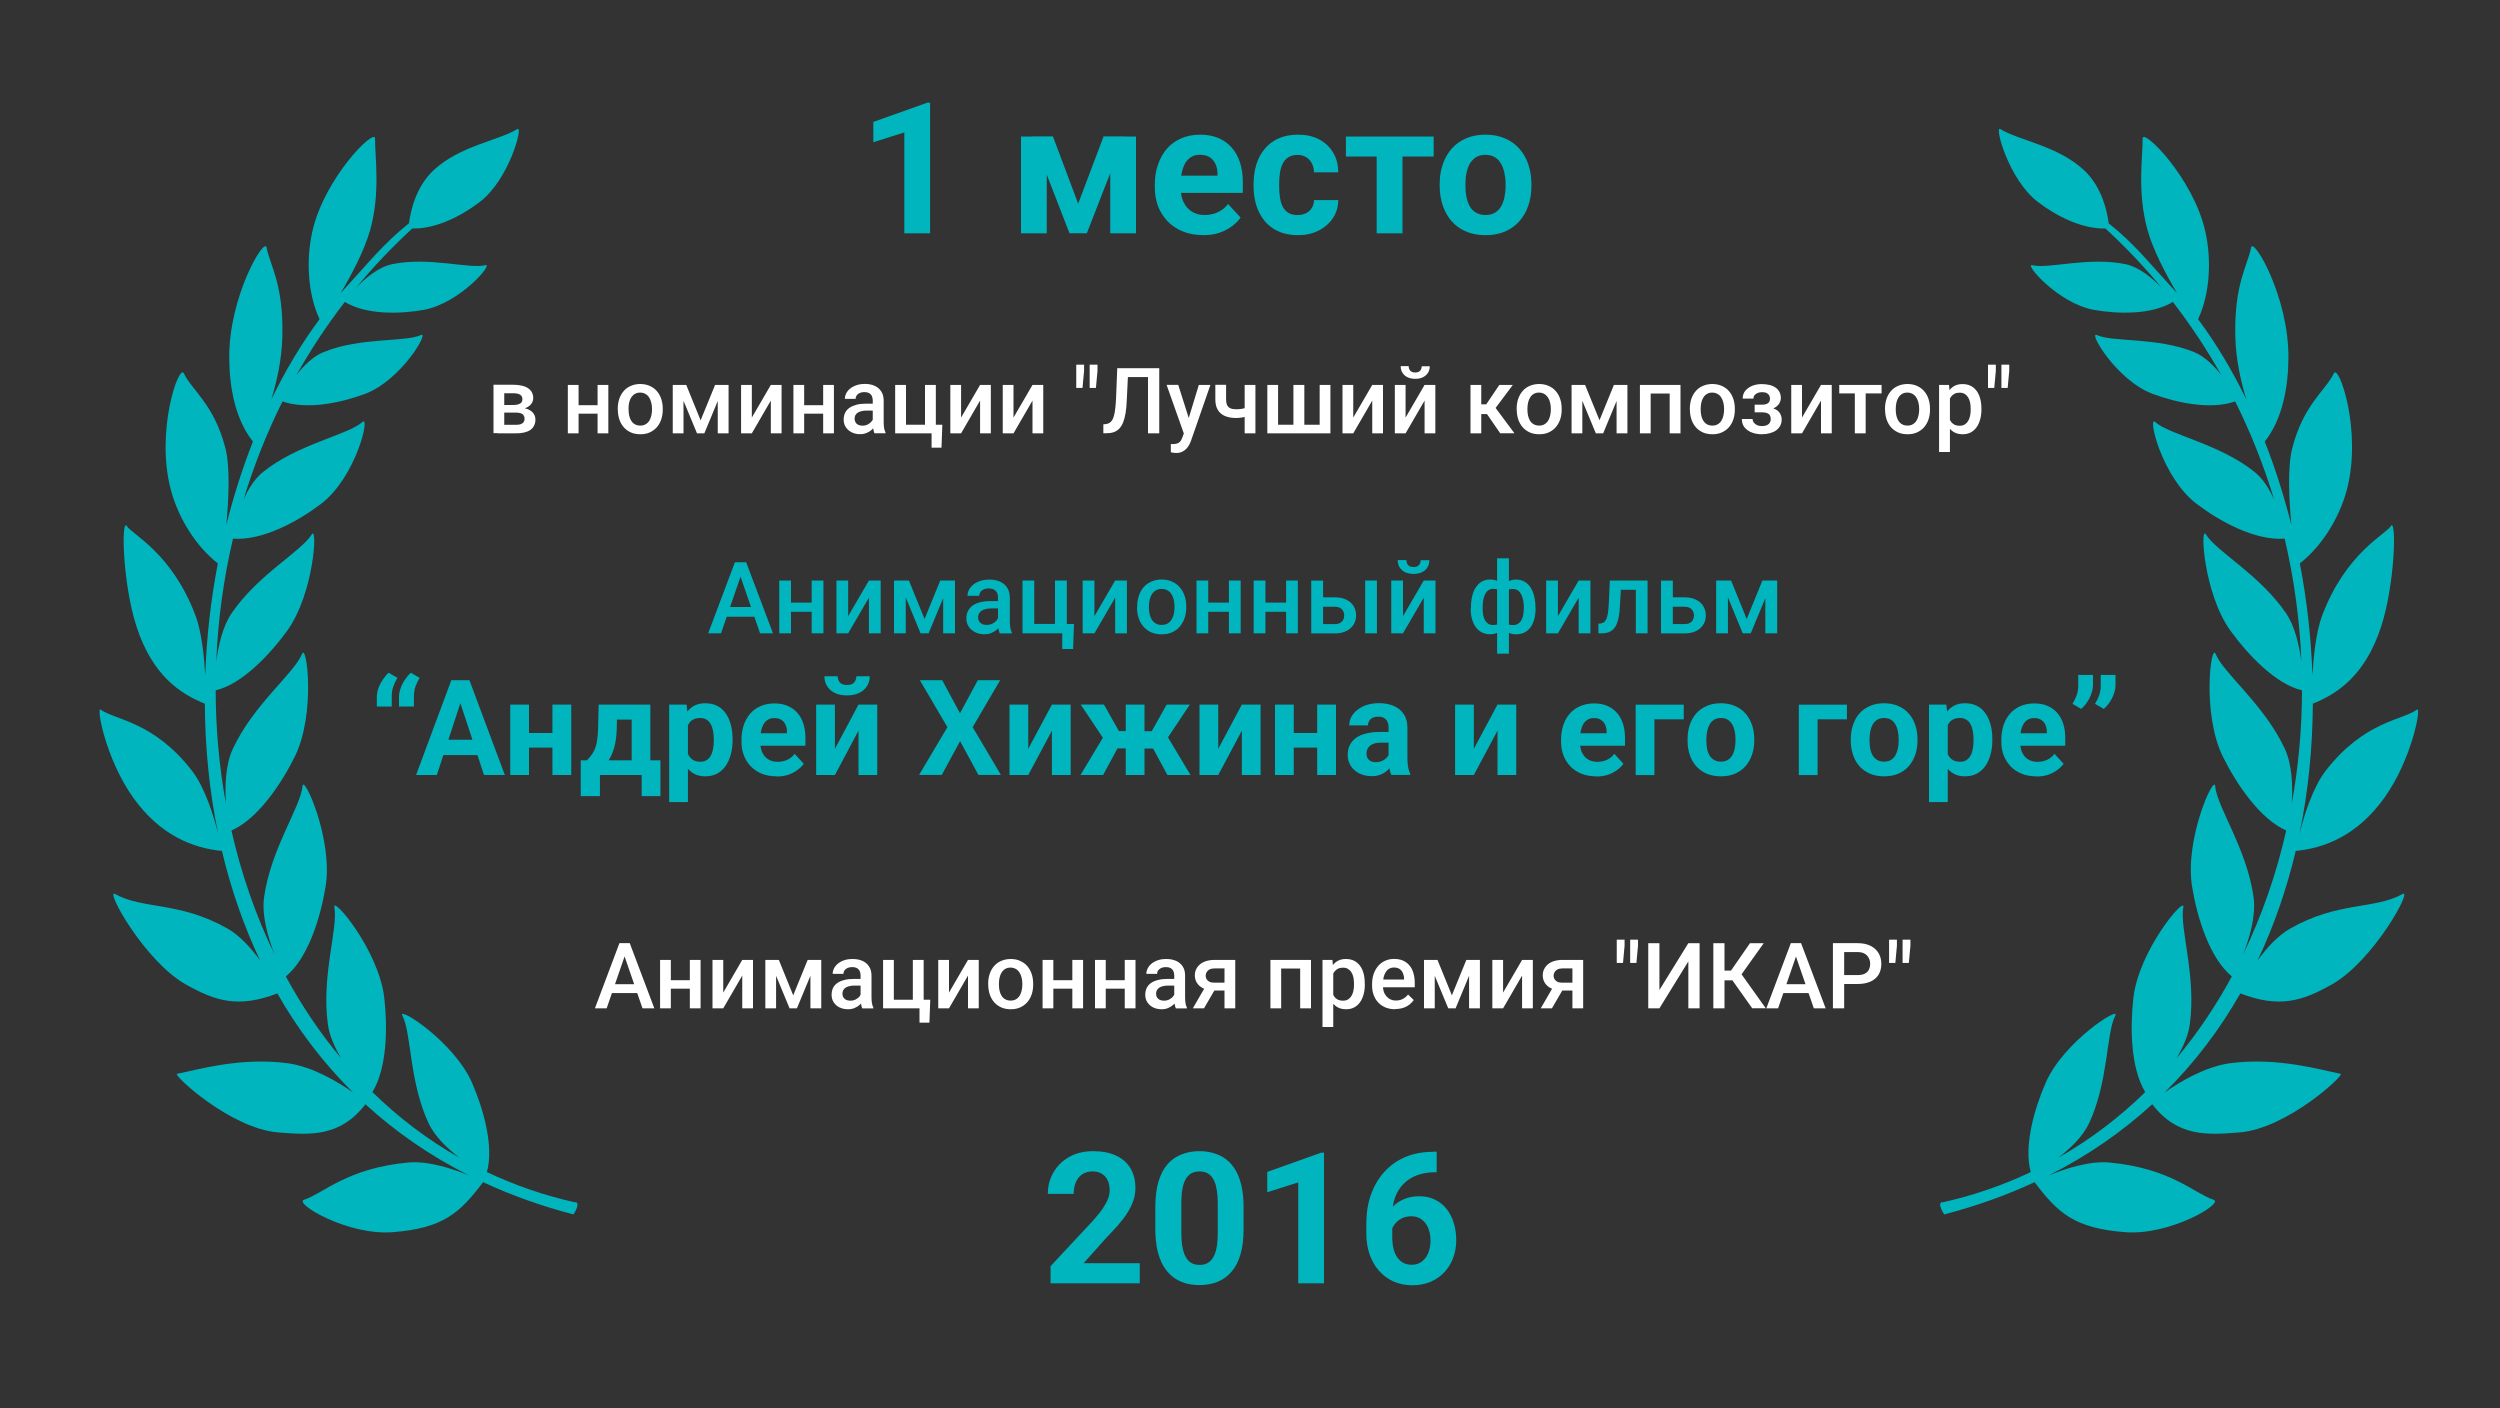
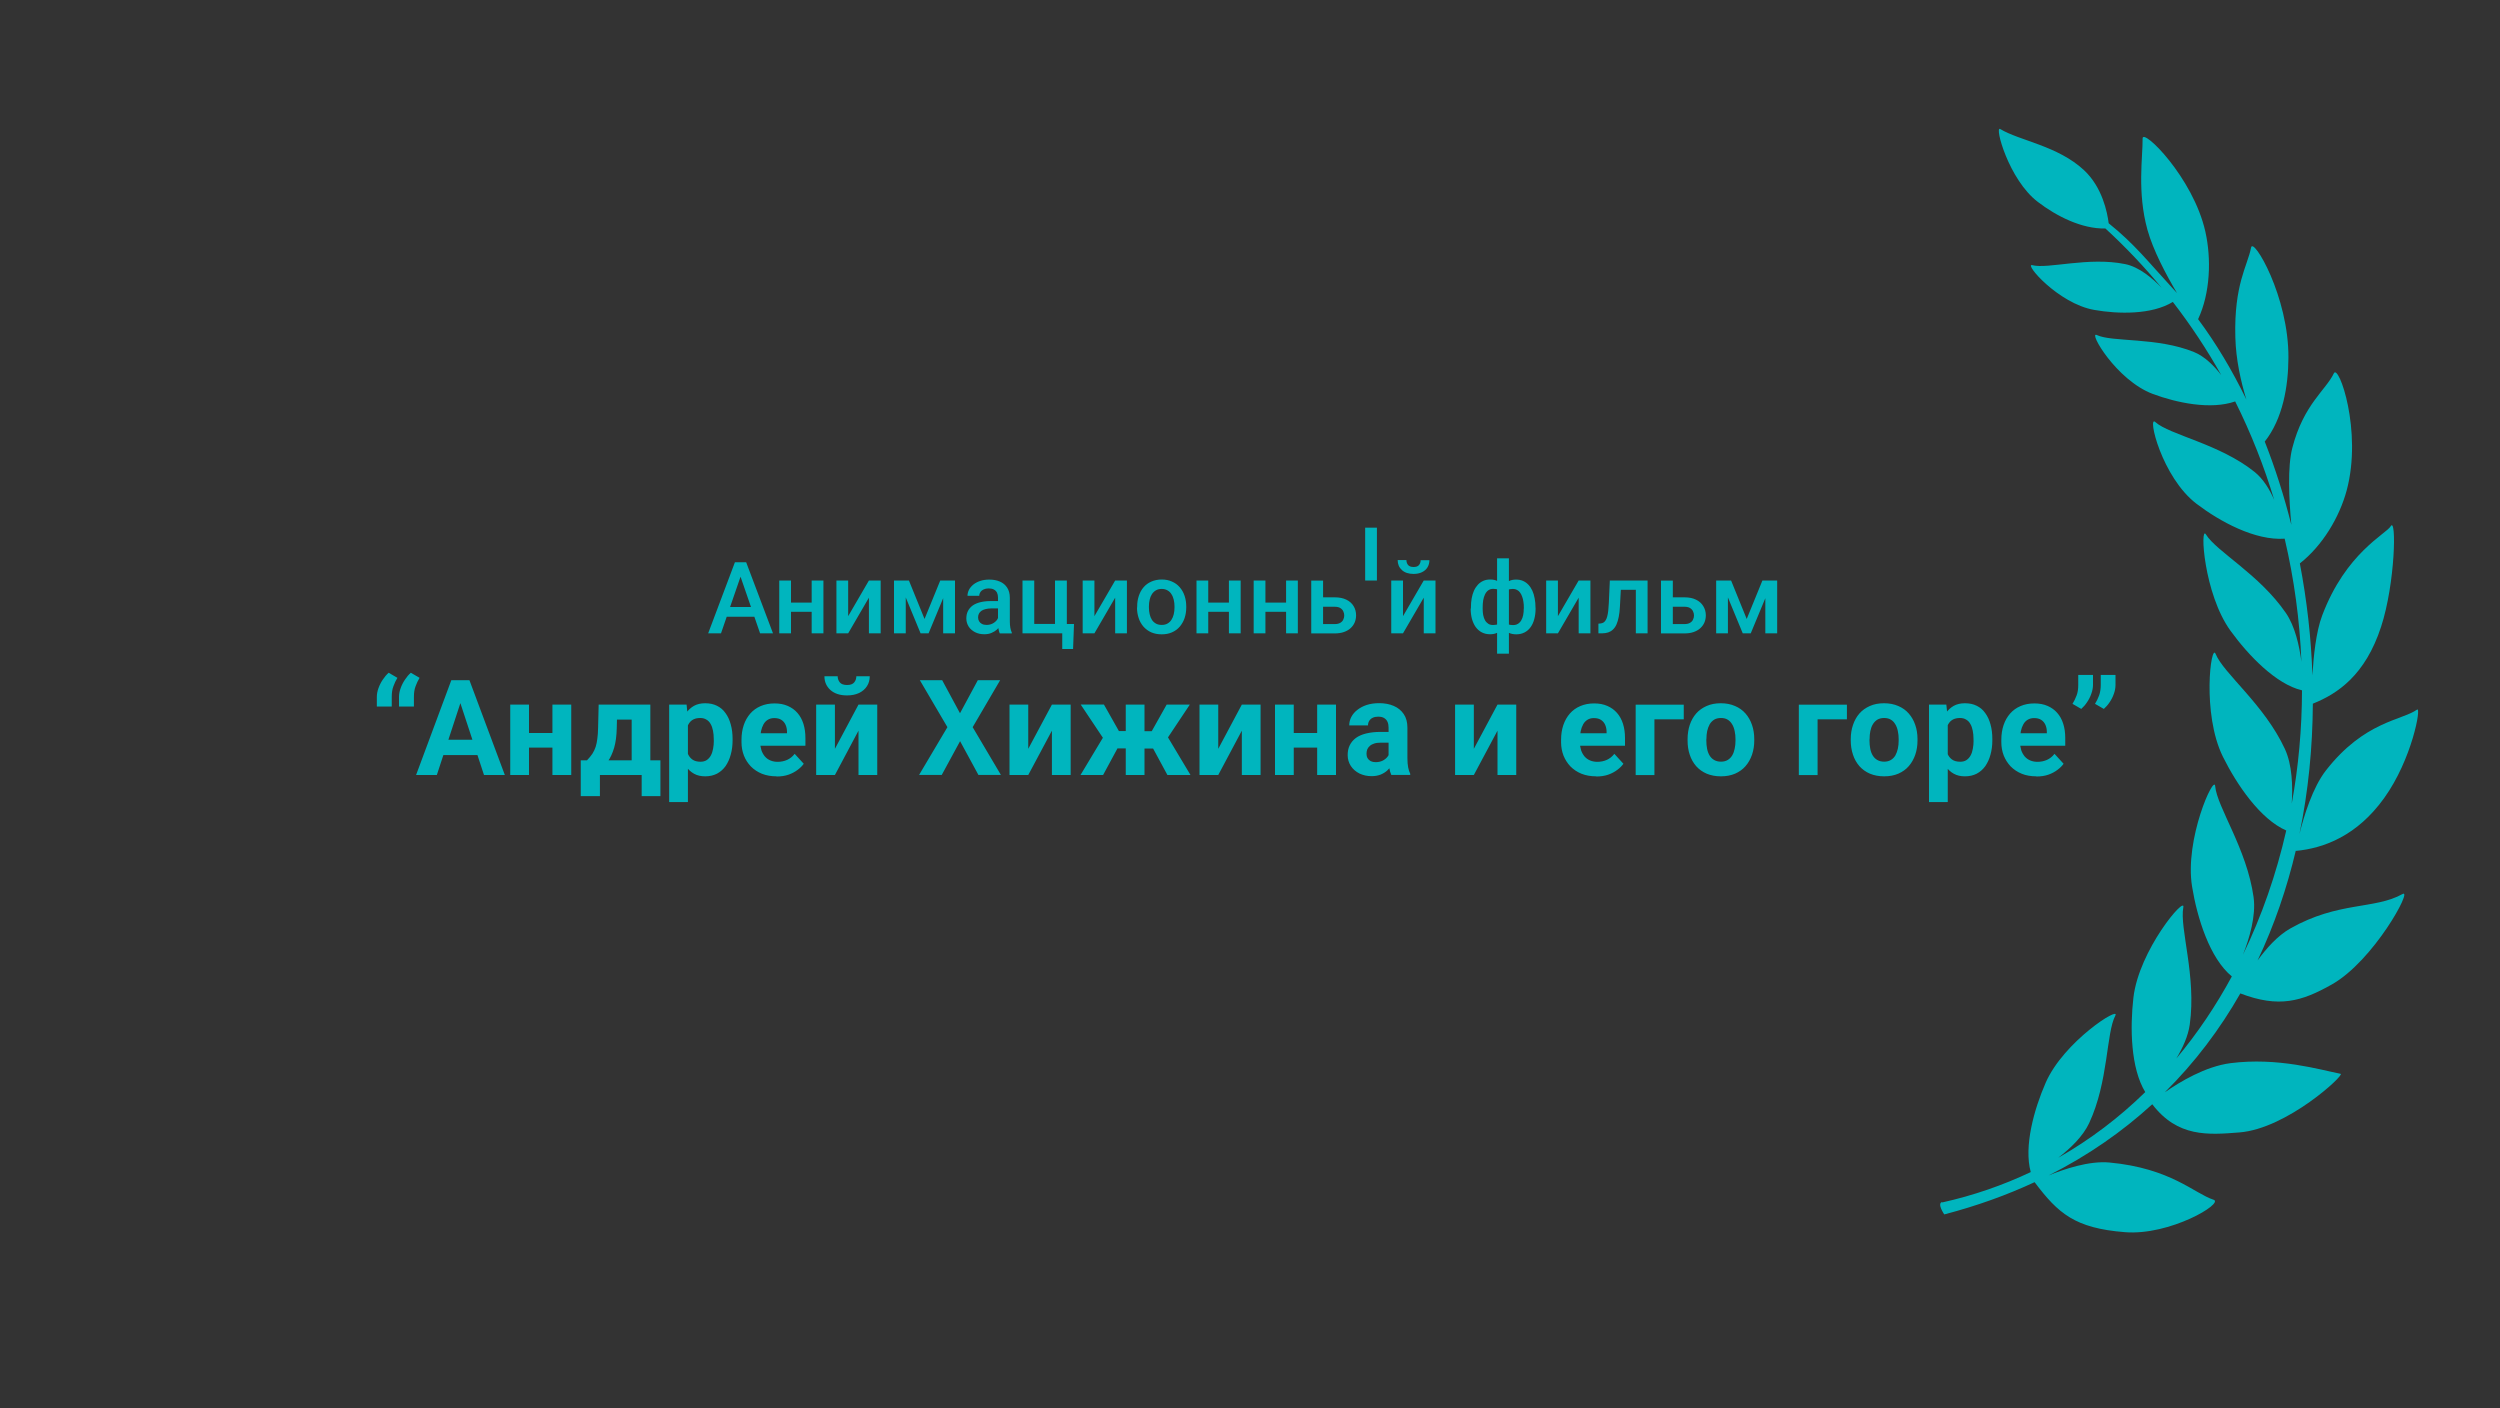
<svg xmlns="http://www.w3.org/2000/svg" id="LAURELS" viewBox="0 0 300 169">
  <rect x="0" y="0" width="300" height="169" fill="#333333" stroke="none" />
  <defs>
    <style> .cls-1 { fill: #fff; } .cls-1, .cls-2 { stroke-width: 0px; } .cls-2 { fill: #00b5be; } </style>
  </defs>
  <g id="LAURELS-2" data-name="LAURELS">
-     <path class="cls-2" d="M69.08,144.3c-3.78-.84-7.33-2.08-10.65-3.65.85-3.09-.4-7.53-1.79-10.72-2.16-4.95-9-9.27-8.36-8.06,1.11,2.1.81,7.9,3.14,12.9.74,1.6,2.28,3.06,3.71,4.16-3.84-2.18-7.32-4.83-10.44-7.88,1.75-2.87,1.84-7.71,1.42-11.34-.67-5.71-6.26-12.28-5.99-10.84.48,2.49-1.59,8.26-.77,14.08.19,1.37.84,2.79,1.61,4.07-2.53-3.02-4.75-6.32-6.66-9.85,2.65-2.17,4.16-7.02,4.77-10.77.93-5.68-2.65-13.52-2.77-12.07-.22,2.53-3.8,7.51-4.61,13.33-.31,2.23.5,4.95,1.28,6.92-2.27-4.68-4.01-9.7-5.2-14.92,3.12-1.36,5.93-5.49,7.6-8.85,2.55-5.16,1.43-13.71.88-12.35-.95,2.35-5.83,6.07-8.31,11.4-.89,1.91-.96,4.51-.83,6.57-.81-4.43-1.22-8.99-1.23-13.59,3.12-.73,6.45-4.21,8.58-7.15,3.23-4.46,3.68-12.75,2.95-11.56-1.28,2.07-6.4,4.78-9.59,9.42-1.1,1.6-1.62,3.93-1.87,5.86.2-4.93.86-9.89,2.01-14.77,3.55.25,7.77-2.05,10.57-4.18,4.21-3.21,5.94-10.71,4.96-9.82-1.71,1.55-7.73,2.62-11.93,6-1.03.83-1.8,2.09-2.35,3.36,1.22-4.04,2.78-8,4.69-11.83,2.94,1.03,7.02.17,9.89-.9,4.39-1.65,7.78-7.57,6.72-7.07-1.85.88-7.23.24-11.66,2.04-1.29.52-2.41,1.65-3.28,2.77,1.7-3.03,3.64-5.97,5.81-8.78,2.53,1.55,6.54,1.47,9.43.96,4.34-.76,8.5-5.65,7.43-5.37-1.86.49-6.72-1.03-11.13-.13-1.7.34-3.31,1.72-4.4,2.86,2.06-2.5,4.31-4.88,6.76-7.13,2.85.06,5.87-1.48,8.11-3.19,3.51-2.67,5.24-9.18,4.52-8.75-2.3,1.4-6.92,2.01-10.06,4.94-2.21,2.06-2.8,5.09-2.96,6.37-3.13,2.51-4.78,4.67-7.58,7.7-.21.22-.41.45-.62.68,1.33-2.24,2.87-5.15,3.55-7.6,1.25-4.53.55-8.72.58-10.95.02-1.32-6.07,4.67-7.53,11.17-.74,3.28-.59,7.4.87,10.51-2.15,2.89-4.09,6.13-5.79,9.64.66-2.16,1.25-4.78,1.32-7.44.18-6.38-1.47-8.61-1.89-10.8-.25-1.3-4.53,5.89-4.48,13.24.02,3.46.68,7.31,2.84,10.05-1.25,3.18-2.32,6.53-3.19,9.99.29-3.12.47-6.98-.12-9.24-1.35-5.22-4.02-6.92-4.98-8.94-.57-1.2-3.45,6.94-1.54,14.05.88,3.26,2.92,6.64,5.62,8.76-.84,4.38-1.36,8.89-1.51,13.44-.13-2.29-.43-5.23-1.17-7.19-2.84-7.54-7.67-9.77-8.22-10.71-.71-1.21-.56,6.82,1.15,12.06,1.9,5.83,5.22,8.04,8.19,9.23.03,5.25.54,10.52,1.61,15.65-.54-2.17-1.58-5.59-3.19-7.65-4.6-5.89-9.1-5.99-10.93-7.29-.53-.38.6,5.96,3.96,10.63,3.22,4.48,7.17,6.01,10.6,6.33,0,0,0-.05-.03-.14,1.08,4.59,2.6,9.05,4.61,13.28-1.06-1.46-2.42-2.98-3.92-3.83-5.79-3.28-10.13-2.26-13.48-4.14-1.27-.71,3.49,8.04,8.5,10.86,3.62,2.04,6.34,2.84,10.97,1.07,2.45,4.3,5.46,8.3,9.07,11.87-1.82-1.27-4.89-3.11-7.88-3.5-5.71-.73-10.75.79-13.23,1.28-.52.1,6.41,6.57,12.14,7.03,3.78.3,7.42.6,10.47-3.38,3.58,3.28,7.71,6.16,12.43,8.54-1.85-.76-4.85-1.77-7.28-1.55-7.4.69-10.19,3.72-12.51,4.47-1.3.42,5.26,4.33,10.65,3.89,5.99-.48,7.99-2.23,10.83-6,3.33,1.55,6.94,2.85,10.84,3.87,0,0,.92-1.34.24-1.49Z" />
    <path class="cls-2" d="M233.04,144.3c3.78-.84,7.33-2.08,10.65-3.65-.85-3.09.4-7.53,1.79-10.72,2.16-4.95,9-9.27,8.36-8.06-1.11,2.1-.81,7.9-3.14,12.9-.74,1.6-2.28,3.06-3.71,4.16,3.84-2.18,7.32-4.83,10.44-7.88-1.75-2.87-1.84-7.71-1.42-11.34.67-5.71,6.26-12.28,5.99-10.84-.48,2.49,1.59,8.26.77,14.08-.19,1.37-.84,2.79-1.61,4.07,2.53-3.02,4.75-6.32,6.66-9.85-2.65-2.17-4.16-7.02-4.77-10.77-.93-5.68,2.65-13.52,2.77-12.07.22,2.53,3.8,7.51,4.61,13.33.31,2.23-.5,4.95-1.28,6.92,2.27-4.68,4.01-9.7,5.2-14.92-3.12-1.36-5.93-5.49-7.6-8.85-2.55-5.16-1.43-13.71-.88-12.35.95,2.35,5.83,6.07,8.31,11.4.89,1.91.96,4.51.83,6.57.81-4.43,1.22-8.99,1.23-13.59-3.12-.73-6.45-4.21-8.58-7.15-3.23-4.46-3.68-12.75-2.95-11.56,1.28,2.07,6.4,4.78,9.59,9.42,1.1,1.6,1.62,3.93,1.87,5.86-.2-4.93-.86-9.89-2.01-14.77-3.55.25-7.77-2.05-10.57-4.18-4.21-3.21-5.94-10.71-4.96-9.82,1.71,1.55,7.73,2.62,11.93,6,1.03.83,1.8,2.09,2.35,3.36-1.22-4.04-2.78-8-4.69-11.83-2.94,1.03-7.02.17-9.89-.9-4.39-1.65-7.78-7.57-6.72-7.07,1.85.88,7.23.24,11.66,2.04,1.29.52,2.41,1.65,3.28,2.77-1.7-3.03-3.64-5.97-5.81-8.78-2.53,1.55-6.54,1.47-9.43.96-4.34-.76-8.5-5.65-7.43-5.37,1.86.49,6.72-1.03,11.13-.13,1.7.34,3.31,1.72,4.4,2.86-2.06-2.5-4.31-4.88-6.76-7.13-2.85.06-5.87-1.48-8.11-3.19-3.51-2.67-5.24-9.18-4.52-8.75,2.3,1.4,6.92,2.01,10.06,4.94,2.21,2.06,2.8,5.09,2.96,6.37,3.13,2.51,4.78,4.67,7.58,7.7.21.22.41.45.62.68-1.33-2.24-2.87-5.15-3.55-7.6-1.25-4.53-.55-8.72-.58-10.95-.02-1.32,6.07,4.67,7.53,11.17.74,3.28.59,7.4-.87,10.51,2.15,2.89,4.09,6.13,5.79,9.64-.66-2.16-1.25-4.78-1.32-7.44-.18-6.38,1.47-8.61,1.89-10.8.25-1.3,4.53,5.89,4.48,13.24-.02,3.46-.68,7.31-2.84,10.05,1.25,3.18,2.32,6.53,3.19,9.99-.29-3.12-.47-6.98.12-9.24,1.35-5.22,4.02-6.92,4.98-8.94.57-1.2,3.45,6.94,1.54,14.05-.88,3.26-2.92,6.64-5.62,8.76.84,4.38,1.36,8.89,1.51,13.44.13-2.29.43-5.23,1.17-7.19,2.84-7.54,7.67-9.77,8.22-10.71.71-1.21.56,6.82-1.15,12.06-1.9,5.83-5.22,8.04-8.19,9.23-.03,5.25-.54,10.52-1.61,15.65.54-2.17,1.58-5.59,3.19-7.65,4.6-5.89,9.1-5.99,10.93-7.29.53-.38-.6,5.96-3.96,10.63-3.22,4.48-7.17,6.01-10.6,6.33,0,0,0-.05.03-.14-1.08,4.59-2.6,9.05-4.61,13.28,1.06-1.46,2.42-2.98,3.92-3.83,5.79-3.28,10.13-2.26,13.48-4.14,1.27-.71-3.49,8.04-8.5,10.86-3.62,2.04-6.34,2.84-10.97,1.07-2.45,4.3-5.46,8.3-9.07,11.87,1.82-1.27,4.89-3.11,7.88-3.5,5.71-.73,10.75.79,13.23,1.28.52.1-6.41,6.57-12.14,7.03-3.78.3-7.42.6-10.47-3.38-3.58,3.28-7.71,6.16-12.43,8.54,1.85-.76,4.85-1.77,7.28-1.55,7.4.69,10.19,3.72,12.51,4.47,1.3.42-5.26,4.33-10.65,3.89-5.99-.48-7.99-2.23-10.83-6-3.33,1.55-6.94,2.85-10.84,3.87,0,0-.92-1.34-.24-1.49Z" />
  </g>
  <g id="_009_ANDREIHIZHINA" data-name="009_ANDREIHIZHINA">
-     <path class="cls-2" d="M111.61,12.33v15.67h-3.09v-12.11l-3.72,1.18v-2.44l6.48-2.31h.33ZM129.38,24.44l3.05-8.07h2.52l-4.53,11.62h-2.08l-4.51-11.62h2.52l3.03,8.07ZM125.61,16.38v11.62h-3.09v-11.62h3.09ZM133.23,28v-11.62h3.09v11.62h-3.09ZM144.38,28.21c-.9,0-1.71-.14-2.43-.43-.72-.29-1.32-.7-1.83-1.21-.49-.52-.87-1.11-1.14-1.79-.26-.69-.4-1.42-.4-2.19v-.43c0-.88.12-1.69.38-2.42.25-.73.61-1.36,1.07-1.9.47-.54,1.05-.95,1.72-1.24.67-.29,1.43-.44,2.28-.44s1.55.14,2.19.41c.64.27,1.17.66,1.6,1.16.44.5.77,1.1.99,1.8.22.69.33,1.47.33,2.32v1.29h-9.24v-2.06h6.2v-.24c0-.43-.08-.81-.24-1.15-.15-.34-.38-.62-.69-.82s-.7-.3-1.18-.3c-.41,0-.76.09-1.05.27-.29.18-.53.43-.72.75-.18.32-.32.7-.41,1.14-.09.43-.13.9-.13,1.42v.43c0,.47.07.9.19,1.29.14.39.33.73.57,1.02.25.29.55.51.9.67.36.16.76.24,1.21.24.56,0,1.08-.11,1.56-.32.49-.22.91-.55,1.26-1l1.5,1.63c-.24.35-.58.69-1,1.01-.42.32-.92.59-1.5.8-.59.2-1.26.3-2.01.3ZM155.71,25.8c.38,0,.72-.07,1.01-.21.29-.15.52-.36.69-.62.17-.27.26-.59.27-.96h2.91c0,.82-.23,1.54-.65,2.18-.43.63-1.01,1.13-1.73,1.49-.72.36-1.53.54-2.43.54s-1.69-.15-2.36-.45c-.67-.3-1.22-.72-1.66-1.25-.44-.54-.78-1.16-1-1.87-.22-.72-.33-1.48-.33-2.3v-.31c0-.82.11-1.59.33-2.3.22-.72.56-1.34,1-1.87.44-.54,1-.96,1.66-1.26s1.45-.45,2.34-.45c.95,0,1.79.18,2.5.55.72.37,1.29.89,1.7,1.57.41.67.63,1.47.63,2.4h-2.91c0-.39-.09-.74-.25-1.05-.15-.32-.37-.57-.67-.75-.29-.19-.64-.29-1.06-.29-.45,0-.82.1-1.11.29-.29.19-.51.44-.67.77-.16.32-.27.69-.33,1.11-.06.41-.09.84-.09,1.29v.31c0,.45.03.88.09,1.3.06.42.16.78.32,1.11.16.32.39.58.68.76.29.19.66.28,1.12.28ZM168.3,16.38v11.62h-3.1v-11.62h3.1ZM172.04,16.38v2.4h-10.53v-2.4h10.53ZM172.76,22.31v-.23c0-.85.12-1.64.37-2.35.24-.72.6-1.35,1.06-1.88.47-.53,1.04-.94,1.72-1.24.68-.3,1.46-.45,2.34-.45s1.67.15,2.35.45c.69.29,1.26.71,1.73,1.24.47.53.83,1.16,1.07,1.88.24.72.37,1.5.37,2.35v.23c0,.85-.12,1.63-.37,2.35-.24.72-.6,1.34-1.07,1.88-.46.53-1.04.94-1.72,1.24-.68.29-1.46.44-2.34.44s-1.67-.15-2.35-.44c-.68-.29-1.26-.71-1.73-1.24-.46-.54-.82-1.16-1.06-1.88-.24-.72-.37-1.51-.37-2.35ZM175.85,22.08v.23c0,.49.04.94.13,1.36.09.42.22.79.41,1.12.19.32.44.56.75.74.31.18.68.27,1.13.27s.8-.09,1.11-.27c.31-.18.56-.43.74-.74.19-.32.32-.69.41-1.12.09-.42.14-.88.14-1.36v-.23c0-.47-.05-.92-.14-1.33-.09-.42-.23-.79-.42-1.12-.19-.33-.43-.59-.74-.77-.31-.19-.68-.28-1.12-.28s-.81.09-1.12.28c-.3.19-.55.44-.74.77-.19.32-.32.69-.41,1.12-.09.42-.13.86-.13,1.33Z" />
-     <path class="cls-2" d="M89.07,68.61l-2.55,7.39h-1.54l3.21-8.53h.98l-.11,1.14ZM91.21,76l-2.55-7.39-.11-1.14h.99l3.22,8.53h-1.55ZM91.08,72.84v1.17h-4.64v-1.17h4.64ZM97.79,72.31v1.11h-3.28v-1.11h3.28ZM94.92,69.66v6.34h-1.41v-6.34h1.41ZM98.81,69.66v6.34h-1.41v-6.34h1.41ZM101.78,73.94l2.49-4.28h1.41v6.34h-1.41v-4.28l-2.49,4.28h-1.41v-6.34h1.41v4.28ZM110.94,74.29l1.89-4.63h1.23l-2.63,6.34h-.96l-2.62-6.34h1.22l1.88,4.63ZM108.69,69.66v6.34h-1.41v-6.34h1.41ZM113.18,76v-6.34h1.42v6.34h-1.42ZM119.76,74.73v-3.02c0-.23-.04-.42-.12-.59-.08-.16-.21-.29-.38-.38-.16-.09-.37-.13-.62-.13-.23,0-.43.04-.6.12-.17.08-.3.18-.39.32-.09.13-.14.28-.14.45h-1.41c0-.25.06-.49.18-.73.12-.23.3-.44.53-.63.23-.18.51-.33.83-.43.32-.11.68-.16,1.08-.16.48,0,.9.08,1.27.24.37.16.66.4.87.73.21.32.32.72.32,1.21v2.82c0,.29.02.55.06.78.04.23.1.42.18.59v.09h-1.45c-.07-.15-.12-.35-.16-.58-.04-.24-.05-.47-.05-.69ZM119.96,72.14v.87s-1,0-1,0c-.26,0-.49.03-.69.08-.2.05-.37.12-.5.21-.13.09-.23.21-.3.34-.07.13-.1.28-.1.45s.04.32.12.46c.08.14.19.24.34.32.15.08.34.12.55.12.29,0,.54-.06.76-.18.22-.12.39-.27.51-.44.12-.18.19-.34.2-.5l.46.63c-.05.16-.13.33-.24.52-.11.18-.26.36-.44.53-.18.16-.4.3-.65.4-.25.11-.54.16-.87.16-.41,0-.78-.08-1.11-.25-.32-.17-.58-.39-.76-.67-.18-.29-.28-.61-.28-.97,0-.34.06-.63.19-.89.13-.26.32-.48.56-.66.25-.18.56-.31.91-.4.36-.09.77-.14,1.23-.14h1.11ZM122.7,76v-6.34h1.41v5.21h2.49v-5.21h1.42v6.34h-5.32ZM128.88,74.88l-.11,3h-1.3v-1.88h-.76v-1.12h2.17ZM131.33,73.94l2.49-4.28h1.41v6.34h-1.41v-4.28l-2.49,4.28h-1.41v-6.34h1.41v4.28ZM136.46,72.9v-.13c0-.46.07-.88.2-1.27.13-.39.32-.74.57-1.03.25-.29.56-.52.93-.68.37-.16.78-.25,1.24-.25s.88.08,1.24.25c.37.16.68.39.93.68.25.29.45.63.58,1.03.13.39.2.81.2,1.27v.13c0,.46-.07.88-.2,1.27-.13.39-.33.73-.58,1.03-.25.29-.56.52-.93.68-.36.16-.77.24-1.24.24s-.88-.08-1.25-.24c-.36-.16-.67-.39-.93-.68-.25-.29-.45-.63-.58-1.03-.13-.39-.2-.81-.2-1.27ZM137.87,72.77v.13c0,.29.03.55.09.81s.15.48.27.67c.12.19.29.34.48.45.2.11.43.16.7.16s.49-.05.68-.16c.2-.11.36-.26.48-.45.12-.19.22-.41.28-.67.06-.25.09-.52.09-.81v-.13c0-.28-.03-.55-.09-.8-.06-.25-.15-.48-.28-.67-.12-.2-.28-.35-.48-.46-.19-.11-.42-.17-.69-.17s-.5.06-.69.17c-.19.11-.35.26-.48.46s-.22.42-.27.67c-.06.25-.09.52-.09.8ZM147.87,72.31v1.11h-3.28v-1.11h3.28ZM144.99,69.66v6.34h-1.41v-6.34h1.41ZM148.88,69.66v6.34h-1.41v-6.34h1.41ZM154.72,72.31v1.11h-3.28v-1.11h3.28ZM151.85,69.66v6.34h-1.41v-6.34h1.41ZM155.74,69.66v6.34h-1.41v-6.34h1.41ZM158.29,71.68h1.87c.55,0,1.01.09,1.4.28.38.18.67.44.87.77.2.32.3.7.3,1.11,0,.31-.06.6-.17.86-.11.26-.28.49-.5.69-.22.2-.49.35-.81.46-.32.11-.68.16-1.09.16h-2.81v-6.34h1.42v5.22h1.39c.28,0,.51-.05.67-.15.17-.1.29-.22.36-.38.08-.16.12-.32.12-.5s-.04-.35-.12-.51c-.07-.16-.2-.29-.36-.39-.17-.1-.39-.15-.67-.15h-1.87v-1.12ZM165.23,69.66v6.34h-1.41v-6.34h1.41ZM168.36,73.94l2.49-4.28h1.41v6.34h-1.41v-4.28l-2.49,4.28h-1.41v-6.34h1.41v4.28ZM170.48,67.22h1.05c0,.32-.08.61-.23.86-.15.25-.37.44-.66.58-.28.14-.62.21-1.01.21-.59,0-1.06-.15-1.4-.46-.34-.31-.51-.71-.51-1.2h1.05c0,.22.06.41.19.58.13.16.35.25.67.25s.53-.08.66-.25c.13-.17.19-.36.19-.58ZM184.27,72.91v.12c0,.45-.05.86-.15,1.24-.1.38-.24.7-.44.98-.2.28-.44.49-.73.64-.29.15-.62.23-1,.23-.33,0-.62-.06-.87-.17-.25-.11-.45-.27-.62-.47-.17-.21-.3-.45-.41-.73-.1-.28-.17-.59-.22-.93v-1.83c.05-.36.12-.69.22-.98.1-.3.24-.56.4-.78.17-.22.38-.39.62-.5.24-.12.53-.18.86-.18.3,0,.58.05.83.16.25.11.46.26.65.46.19.2.34.43.47.71.12.27.22.58.28.93.07.34.1.71.1,1.11ZM182.86,73.03v-.12c0-.25-.01-.48-.05-.7-.03-.22-.08-.43-.15-.61-.06-.19-.15-.35-.25-.49-.1-.14-.22-.25-.37-.32-.14-.08-.3-.12-.49-.12-.25,0-.46.04-.63.13-.16.08-.29.2-.38.35-.08.15-.13.32-.16.52v2.5c.03.16.08.31.17.43.09.12.22.22.38.3.16.07.37.11.63.11.24,0,.43-.05.59-.15.16-.1.3-.24.4-.42.11-.18.18-.39.23-.63.05-.24.07-.5.07-.77ZM176.51,73.03v-.12c0-.39.03-.76.09-1.11.06-.34.16-.65.28-.93.13-.28.29-.51.47-.71.19-.2.4-.35.65-.46.25-.11.52-.16.83-.16.33,0,.61.06.85.18.24.12.44.29.6.5.17.22.3.48.4.78.1.3.17.62.22.98v1.76c-.04.34-.12.66-.22.95-.1.29-.23.54-.4.75-.16.21-.37.38-.61.49-.24.12-.53.18-.86.18-.38,0-.71-.08-1-.23-.29-.15-.53-.37-.73-.64-.2-.28-.34-.6-.45-.98-.1-.38-.15-.79-.15-1.24ZM177.92,72.91v.12c0,.28.02.54.06.77.05.24.12.45.22.63.1.18.23.31.39.42s.36.15.59.15c.26,0,.47-.04.63-.12.16-.08.29-.19.38-.32.09-.14.15-.29.17-.47v-2.43c-.02-.2-.08-.37-.16-.52-.09-.15-.21-.27-.38-.35-.16-.09-.38-.13-.63-.13-.23,0-.43.06-.6.18-.16.12-.29.28-.39.49-.1.2-.17.44-.22.71-.04.27-.06.56-.06.86ZM179.65,78.44v-11.44h1.42v11.44h-1.42ZM186.95,73.94l2.49-4.28h1.41v6.34h-1.41v-4.28l-2.49,4.28h-1.41v-6.34h1.41v4.28ZM196.6,69.66v1.12h-3.09v-1.12h3.09ZM197.71,69.66v6.34h-1.41v-6.34h1.41ZM193.16,69.66h1.4l-.17,3.13c-.02.46-.07.88-.14,1.23-.07.35-.16.65-.27.91-.11.25-.25.45-.42.61-.16.16-.35.27-.57.35-.22.07-.47.11-.74.11h-.44v-1.16s.22-.02.22-.02c.15-.01.27-.05.38-.11.11-.07.2-.16.27-.28.08-.12.14-.28.19-.47.05-.19.09-.42.12-.68.03-.26.05-.57.07-.91l.12-2.71ZM200.26,71.68h1.87c.55,0,1.01.09,1.39.28.38.18.67.44.87.77.2.32.31.7.31,1.11,0,.31-.06.6-.17.86-.11.26-.28.49-.5.69-.22.2-.49.35-.81.46-.32.11-.68.16-1.09.16h-2.81v-6.34h1.42v5.22h1.39c.28,0,.51-.05.67-.15.17-.1.29-.22.36-.38.08-.16.12-.32.12-.5s-.04-.35-.12-.51c-.07-.16-.2-.29-.36-.39-.17-.1-.39-.15-.67-.15h-1.87v-1.12ZM209.6,74.29l1.89-4.63h1.23l-2.63,6.34h-.96l-2.62-6.34h1.22l1.88,4.63ZM207.35,69.66v6.34h-1.41v-6.34h1.41ZM211.84,76v-6.34h1.42v6.34h-1.42Z" />
+     <path class="cls-2" d="M89.07,68.61l-2.55,7.39h-1.54l3.21-8.53h.98l-.11,1.14ZM91.21,76l-2.55-7.39-.11-1.14h.99l3.22,8.53h-1.55ZM91.08,72.84v1.17h-4.64v-1.17h4.64ZM97.79,72.31v1.11h-3.28v-1.11h3.28ZM94.92,69.66v6.34h-1.41v-6.34h1.41ZM98.81,69.66v6.34h-1.41v-6.34h1.41ZM101.78,73.94l2.49-4.28h1.41v6.34h-1.41v-4.28l-2.49,4.28h-1.41v-6.34h1.41v4.28ZM110.94,74.29l1.89-4.63h1.23l-2.63,6.34h-.96l-2.62-6.34h1.22l1.88,4.63ZM108.69,69.66v6.34h-1.41v-6.34h1.41ZM113.18,76v-6.34h1.42v6.34h-1.42ZM119.76,74.73v-3.02c0-.23-.04-.42-.12-.59-.08-.16-.21-.29-.38-.38-.16-.09-.37-.13-.62-.13-.23,0-.43.04-.6.12-.17.08-.3.18-.39.32-.09.13-.14.28-.14.45h-1.41c0-.25.06-.49.18-.73.12-.23.3-.44.53-.63.23-.18.51-.33.83-.43.32-.11.68-.16,1.08-.16.48,0,.9.08,1.27.24.37.16.66.4.87.73.21.32.32.72.32,1.21v2.82c0,.29.02.55.06.78.04.23.1.42.18.59v.09h-1.45c-.07-.15-.12-.35-.16-.58-.04-.24-.05-.47-.05-.69ZM119.96,72.14v.87s-1,0-1,0c-.26,0-.49.03-.69.08-.2.05-.37.12-.5.21-.13.09-.23.21-.3.34-.07.13-.1.28-.1.45s.04.32.12.46c.08.14.19.24.34.32.15.08.34.12.55.12.29,0,.54-.06.76-.18.22-.12.39-.27.51-.44.12-.18.19-.34.2-.5l.46.63c-.05.16-.13.33-.24.52-.11.18-.26.36-.44.53-.18.16-.4.3-.65.4-.25.11-.54.16-.87.16-.41,0-.78-.08-1.11-.25-.32-.17-.58-.39-.76-.67-.18-.29-.28-.61-.28-.97,0-.34.06-.63.19-.89.13-.26.32-.48.56-.66.25-.18.56-.31.91-.4.36-.09.77-.14,1.23-.14h1.11ZM122.7,76v-6.34h1.41v5.21h2.49v-5.21h1.42v6.34h-5.32ZM128.88,74.88l-.11,3h-1.3v-1.88h-.76v-1.12h2.17ZM131.33,73.94l2.49-4.28h1.41v6.34h-1.41v-4.28l-2.49,4.28h-1.41v-6.34h1.41v4.28ZM136.46,72.9v-.13c0-.46.07-.88.2-1.27.13-.39.32-.74.57-1.03.25-.29.56-.52.93-.68.37-.16.78-.25,1.24-.25s.88.08,1.24.25c.37.16.68.39.93.68.25.29.45.63.58,1.03.13.39.2.81.2,1.27v.13c0,.46-.07.88-.2,1.27-.13.39-.33.73-.58,1.03-.25.29-.56.52-.93.68-.36.16-.77.24-1.24.24s-.88-.08-1.25-.24c-.36-.16-.67-.39-.93-.68-.25-.29-.45-.63-.58-1.03-.13-.39-.2-.81-.2-1.27ZM137.87,72.77v.13c0,.29.03.55.09.81s.15.48.27.67c.12.19.29.34.48.45.2.11.43.16.7.16s.49-.05.68-.16c.2-.11.36-.26.48-.45.12-.19.22-.41.28-.67.06-.25.09-.52.09-.81v-.13c0-.28-.03-.55-.09-.8-.06-.25-.15-.48-.28-.67-.12-.2-.28-.35-.48-.46-.19-.11-.42-.17-.69-.17s-.5.06-.69.17c-.19.11-.35.26-.48.46s-.22.42-.27.67c-.06.25-.09.52-.09.8ZM147.87,72.31v1.11h-3.28v-1.11h3.28ZM144.99,69.66v6.34h-1.41v-6.34h1.41ZM148.88,69.66v6.34h-1.41v-6.34h1.41ZM154.72,72.31v1.11h-3.28v-1.11h3.28ZM151.85,69.66v6.34h-1.41v-6.34h1.41ZM155.74,69.66v6.34h-1.41v-6.34h1.41ZM158.29,71.68h1.87c.55,0,1.01.09,1.4.28.38.18.67.44.87.77.2.32.3.7.3,1.11,0,.31-.06.6-.17.86-.11.26-.28.49-.5.69-.22.2-.49.35-.81.46-.32.11-.68.16-1.09.16h-2.81v-6.34h1.42v5.22h1.39c.28,0,.51-.05.67-.15.17-.1.29-.22.36-.38.08-.16.12-.32.12-.5s-.04-.35-.12-.51c-.07-.16-.2-.29-.36-.39-.17-.1-.39-.15-.67-.15h-1.87v-1.12ZM165.23,69.66h-1.41v-6.34h1.41ZM168.36,73.94l2.49-4.28h1.41v6.34h-1.41v-4.28l-2.49,4.28h-1.41v-6.34h1.41v4.28ZM170.48,67.22h1.05c0,.32-.08.61-.23.86-.15.25-.37.44-.66.58-.28.14-.62.21-1.01.21-.59,0-1.06-.15-1.4-.46-.34-.31-.51-.71-.51-1.2h1.05c0,.22.06.41.19.58.13.16.35.25.67.25s.53-.08.66-.25c.13-.17.19-.36.19-.58ZM184.27,72.91v.12c0,.45-.05.86-.15,1.24-.1.38-.24.7-.44.98-.2.28-.44.49-.73.64-.29.15-.62.23-1,.23-.33,0-.62-.06-.87-.17-.25-.11-.45-.27-.62-.47-.17-.21-.3-.45-.41-.73-.1-.28-.17-.59-.22-.93v-1.83c.05-.36.12-.69.22-.98.1-.3.24-.56.4-.78.17-.22.38-.39.62-.5.24-.12.53-.18.86-.18.3,0,.58.05.83.16.25.11.46.26.65.46.19.2.34.43.47.71.12.27.22.58.28.93.07.34.1.71.1,1.11ZM182.86,73.03v-.12c0-.25-.01-.48-.05-.7-.03-.22-.08-.43-.15-.61-.06-.19-.15-.35-.25-.49-.1-.14-.22-.25-.37-.32-.14-.08-.3-.12-.49-.12-.25,0-.46.04-.63.13-.16.08-.29.2-.38.35-.08.15-.13.32-.16.52v2.5c.03.16.08.31.17.43.09.12.22.22.38.3.16.07.37.11.63.11.24,0,.43-.05.59-.15.16-.1.3-.24.4-.42.11-.18.18-.39.23-.63.05-.24.07-.5.07-.77ZM176.51,73.03v-.12c0-.39.03-.76.09-1.11.06-.34.16-.65.28-.93.13-.28.29-.51.47-.71.19-.2.4-.35.65-.46.25-.11.52-.16.83-.16.33,0,.61.06.85.18.24.12.44.29.6.5.17.22.3.48.4.78.1.3.17.62.22.98v1.76c-.04.34-.12.66-.22.95-.1.29-.23.54-.4.75-.16.21-.37.38-.61.49-.24.12-.53.18-.86.18-.38,0-.71-.08-1-.23-.29-.15-.53-.37-.73-.64-.2-.28-.34-.6-.45-.98-.1-.38-.15-.79-.15-1.24ZM177.92,72.91v.12c0,.28.02.54.06.77.05.24.12.45.22.63.1.18.23.31.39.42s.36.15.59.15c.26,0,.47-.04.63-.12.16-.08.29-.19.38-.32.09-.14.15-.29.17-.47v-2.43c-.02-.2-.08-.37-.16-.52-.09-.15-.21-.27-.38-.35-.16-.09-.38-.13-.63-.13-.23,0-.43.06-.6.18-.16.12-.29.28-.39.49-.1.2-.17.44-.22.71-.04.27-.06.56-.06.86ZM179.65,78.44v-11.44h1.42v11.44h-1.42ZM186.95,73.94l2.49-4.28h1.41v6.34h-1.41v-4.28l-2.49,4.28h-1.41v-6.34h1.41v4.28ZM196.6,69.66v1.12h-3.09v-1.12h3.09ZM197.71,69.66v6.34h-1.41v-6.34h1.41ZM193.16,69.66h1.4l-.17,3.13c-.02.46-.07.88-.14,1.23-.07.35-.16.65-.27.91-.11.25-.25.45-.42.61-.16.16-.35.27-.57.35-.22.07-.47.11-.74.11h-.44v-1.16s.22-.02.22-.02c.15-.01.27-.05.38-.11.11-.07.2-.16.27-.28.08-.12.14-.28.19-.47.05-.19.09-.42.12-.68.03-.26.05-.57.07-.91l.12-2.71ZM200.26,71.68h1.87c.55,0,1.01.09,1.39.28.38.18.67.44.87.77.2.32.31.7.31,1.11,0,.31-.06.6-.17.86-.11.26-.28.49-.5.69-.22.2-.49.35-.81.46-.32.11-.68.16-1.09.16h-2.81v-6.34h1.42v5.22h1.39c.28,0,.51-.05.67-.15.17-.1.29-.22.36-.38.08-.16.12-.32.12-.5s-.04-.35-.12-.51c-.07-.16-.2-.29-.36-.39-.17-.1-.39-.15-.67-.15h-1.87v-1.12ZM209.6,74.29l1.89-4.63h1.23l-2.63,6.34h-.96l-2.62-6.34h1.22l1.88,4.63ZM207.35,69.66v6.34h-1.41v-6.34h1.41ZM211.84,76v-6.34h1.42v6.34h-1.42Z" />
    <path class="cls-2" d="M45.22,84.78v-1.16c0-.34.07-.69.2-1.05.13-.36.3-.7.52-1.02.21-.32.45-.6.7-.82l1.05.61c-.19.31-.35.65-.48,1.01-.14.36-.2.78-.2,1.27v1.16h-1.77ZM47.88,84.78v-1.16c0-.34.07-.69.2-1.05.13-.36.3-.7.52-1.02.21-.32.45-.6.7-.82l1.05.61c-.19.31-.35.65-.48,1.01-.14.36-.2.78-.2,1.27v1.16h-1.77ZM55.51,83.57l-3.09,9.43h-2.49l4.23-11.38h1.59l-.23,1.95ZM58.08,93l-3.1-9.43-.25-1.95h1.6l4.25,11.38h-2.5ZM57.94,88.77v1.84h-6.01v-1.84h6.01ZM67.03,87.96v1.75h-4.3v-1.75h4.3ZM63.48,84.55v8.45h-2.25v-8.45h2.25ZM68.55,84.55v8.45h-2.26v-8.45h2.26ZM71.83,84.55h2.25l-.07,2.83c-.02.91-.12,1.68-.31,2.34-.19.65-.44,1.2-.75,1.64-.31.44-.67.8-1.07,1.06-.4.26-.81.46-1.25.59h-.42l-.02-1.73.23-.02c.27-.28.48-.54.66-.8.17-.27.3-.54.4-.84.09-.29.16-.62.2-.98.05-.36.08-.78.09-1.25l.07-2.83ZM72.44,84.55h5.6v8.45h-2.24v-6.65h-3.36v-1.8ZM69.69,91.24h9.56v4.3h-2.25v-2.54h-5.01v2.54h-2.3v-4.3ZM82.55,86.17v10.08h-2.25v-11.7h2.09l.16,1.62ZM87.91,88.68v.16c0,.61-.07,1.18-.22,1.71-.14.53-.35.98-.62,1.38-.28.39-.62.69-1.03.91-.41.21-.88.32-1.41.32s-.96-.1-1.34-.31c-.38-.21-.7-.5-.96-.88-.26-.38-.46-.82-.62-1.32-.16-.5-.28-1.04-.36-1.61v-.43c.08-.61.2-1.18.36-1.69.16-.52.36-.96.62-1.34.26-.38.58-.67.95-.88.38-.21.83-.31,1.34-.31.54,0,1.01.1,1.41.3.41.2.76.49,1.03.88.28.38.49.83.63,1.36.15.53.22,1.11.22,1.75ZM85.65,88.84v-.16c0-.36-.03-.69-.09-.99-.06-.31-.15-.58-.28-.8-.12-.23-.29-.41-.5-.53-.2-.13-.45-.2-.74-.2-.31,0-.57.05-.79.15-.21.1-.39.24-.52.43-.14.19-.24.41-.3.67-.07.26-.11.55-.12.88v1.09c.03.39.1.73.22,1.04.12.3.3.54.55.72.25.18.58.27.98.27.3,0,.55-.07.75-.2.2-.14.37-.32.49-.55.13-.23.22-.51.27-.81.06-.31.09-.64.09-.99ZM93.2,93.16c-.66,0-1.24-.1-1.77-.31-.52-.21-.96-.51-1.33-.88-.36-.38-.64-.81-.83-1.3-.19-.5-.29-1.03-.29-1.59v-.31c0-.64.09-1.23.27-1.76.18-.53.44-.99.78-1.38.34-.39.76-.69,1.25-.9.49-.21,1.04-.32,1.66-.32s1.13.1,1.59.3c.46.2.85.48,1.16.84.32.36.56.8.72,1.31.16.51.24,1.07.24,1.69v.94h-6.72v-1.5h4.51v-.17c0-.31-.06-.59-.17-.84-.11-.25-.28-.45-.5-.59-.22-.15-.51-.22-.86-.22-.3,0-.55.07-.77.2-.21.13-.39.31-.52.55-.13.23-.23.51-.3.83-.06.31-.09.66-.09,1.03v.31c0,.34.05.65.14.94.1.29.24.53.41.74.18.21.4.37.66.48.26.11.55.17.88.17.41,0,.78-.08,1.13-.23.35-.16.66-.4.91-.73l1.09,1.19c-.18.26-.42.5-.73.73-.3.23-.67.43-1.09.58-.43.15-.91.22-1.46.22ZM100.19,89.86l2.83-5.31h2.25v8.45h-2.25v-5.32l-2.83,5.32h-2.25v-8.45h2.25v5.31ZM102.77,81.15h1.6c0,.45-.11.85-.34,1.2-.22.34-.53.61-.94.81-.41.19-.89.29-1.44.29-.84,0-1.5-.21-1.99-.64-.48-.43-.73-.98-.73-1.66h1.59c0,.27.08.51.25.73.17.21.46.32.88.32s.69-.11.86-.32c.17-.21.25-.46.25-.73ZM113.06,81.62l2.14,3.97,2.14-3.97h2.68l-3.3,5.64,3.39,5.73h-2.7l-2.2-4.05-2.2,4.05h-2.72l3.4-5.73-3.31-5.64h2.69ZM123.39,89.86l2.84-5.31h2.25v8.45h-2.25v-5.32l-2.84,5.32h-2.25v-8.45h2.25v5.31ZM133.2,89.81l-3.52-5.27h2.79l1.8,3.19h1.62l-.27,2.08h-2.41ZM134.3,89.43l-1.93,3.57h-2.71l2.8-4.66,1.84,1.09ZM137.34,84.55v8.45h-2.25v-8.45h2.25ZM142.78,84.55l-3.51,5.27h-2.41l-.27-2.08h1.62l1.79-3.19h2.8ZM140.09,93l-1.93-3.57,1.91-1.09,2.79,4.66h-2.77ZM146.19,89.86l2.83-5.31h2.25v8.45h-2.25v-5.32l-2.83,5.32h-2.25v-8.45h2.25v5.31ZM158.8,87.96v1.75h-4.3v-1.75h4.3ZM155.25,84.55v8.45h-2.25v-8.45h2.25ZM160.32,84.55v8.45h-2.26v-8.45h2.26ZM166.63,91.09v-3.77c0-.27-.04-.5-.13-.7-.09-.2-.23-.35-.41-.46-.18-.11-.42-.16-.71-.16-.25,0-.47.04-.65.13-.18.08-.32.21-.42.37-.1.16-.15.34-.15.55h-2.25c0-.36.08-.7.25-1.02.17-.32.41-.61.73-.85.32-.25.7-.45,1.13-.59.44-.14.94-.21,1.48-.21.66,0,1.24.11,1.75.33.51.22.91.55,1.2.98.3.44.44.98.44,1.64v3.62c0,.46.03.84.09,1.14.06.29.14.55.25.77v.13h-2.27c-.11-.23-.19-.52-.25-.86-.05-.35-.08-.7-.08-1.05ZM166.93,87.85l.02,1.27h-1.26c-.3,0-.56.03-.77.1-.22.07-.4.16-.54.29-.14.12-.24.26-.31.42-.06.16-.09.34-.09.53s.04.37.13.52c.09.15.22.27.38.36.17.08.36.12.59.12.34,0,.63-.07.88-.2.25-.14.44-.3.58-.5.14-.2.21-.39.22-.56l.59.95c-.08.21-.2.43-.34.66-.14.23-.32.45-.54.65-.22.2-.48.36-.79.49-.31.12-.67.19-1.09.19-.54,0-1.02-.11-1.46-.32-.43-.22-.78-.52-1.03-.9-.25-.39-.38-.82-.38-1.31,0-.44.08-.84.25-1.18.17-.34.41-.63.73-.87.33-.24.74-.42,1.23-.54.49-.12,1.06-.19,1.7-.19h1.3ZM176.86,89.86l2.84-5.31h2.25v8.45h-2.25v-5.32l-2.84,5.32h-2.25v-8.45h2.25v5.31ZM191.55,93.16c-.66,0-1.24-.1-1.77-.31-.52-.21-.96-.51-1.33-.88-.36-.38-.63-.81-.83-1.3-.19-.5-.29-1.03-.29-1.59v-.31c0-.64.09-1.23.27-1.76.18-.53.44-.99.78-1.38.34-.39.76-.69,1.25-.9.49-.21,1.04-.32,1.66-.32s1.13.1,1.59.3c.46.2.85.48,1.16.84.32.36.56.8.72,1.31.16.51.24,1.07.24,1.69v.94h-6.72v-1.5h4.51v-.17c0-.31-.06-.59-.17-.84-.11-.25-.28-.45-.5-.59-.22-.15-.51-.22-.86-.22-.3,0-.55.07-.76.2-.21.13-.39.31-.52.55-.13.23-.23.51-.3.83-.06.31-.09.66-.09,1.03v.31c0,.34.05.65.14.94.1.29.24.53.41.74.18.21.4.37.66.48.26.11.56.17.88.17.41,0,.78-.08,1.13-.23.35-.16.66-.4.91-.73l1.09,1.19c-.18.26-.42.5-.73.73-.3.23-.67.43-1.09.58-.43.15-.91.22-1.46.22ZM202.05,84.55v1.77h-3.52v6.69h-2.25v-8.45h5.77ZM202.51,88.86v-.16c0-.62.09-1.19.26-1.71.18-.53.43-.98.77-1.37.34-.39.76-.68,1.25-.9.5-.22,1.06-.33,1.7-.33s1.21.11,1.71.33c.5.21.92.51,1.26.9.34.39.6.84.78,1.37.18.52.27,1.09.27,1.71v.16c0,.61-.09,1.18-.27,1.71-.18.52-.44.98-.78,1.37-.34.39-.75.68-1.25.9-.49.21-1.06.32-1.7.32s-1.21-.11-1.71-.32c-.49-.21-.91-.51-1.26-.9-.34-.39-.6-.85-.77-1.37-.18-.53-.26-1.1-.26-1.71ZM204.76,88.7v.16c0,.35.03.68.09.99.06.31.16.58.3.81.14.23.32.41.55.54.22.13.5.2.82.2s.58-.07.8-.2c.22-.13.4-.31.54-.54.14-.23.24-.51.3-.81.07-.31.1-.64.1-.99v-.16c0-.34-.03-.67-.1-.97-.06-.31-.16-.58-.3-.81-.14-.24-.32-.43-.54-.56-.22-.14-.49-.2-.81-.2s-.59.07-.81.2c-.22.14-.4.32-.54.56-.13.23-.23.51-.3.81-.06.3-.09.62-.09.97ZM221.63,84.55v1.77h-3.52v6.69h-2.25v-8.45h5.77ZM222.09,88.86v-.16c0-.62.09-1.19.27-1.71.18-.53.43-.98.77-1.37.34-.39.76-.68,1.25-.9.49-.22,1.06-.33,1.7-.33s1.21.11,1.71.33c.5.21.92.51,1.26.9.34.39.6.84.78,1.37.18.52.27,1.09.27,1.71v.16c0,.61-.09,1.18-.27,1.71-.18.52-.44.98-.78,1.37-.34.39-.75.68-1.25.9-.49.21-1.06.32-1.7.32s-1.21-.11-1.71-.32c-.49-.21-.91-.51-1.26-.9-.34-.39-.6-.85-.77-1.37-.18-.53-.27-1.1-.27-1.71ZM224.34,88.7v.16c0,.35.03.68.09.99.06.31.16.58.3.81.14.23.32.41.55.54.22.13.5.2.82.2s.58-.07.8-.2c.22-.13.4-.31.54-.54.13-.23.23-.51.3-.81.07-.31.1-.64.1-.99v-.16c0-.34-.03-.67-.1-.97-.06-.31-.16-.58-.3-.81-.14-.24-.31-.43-.54-.56-.22-.14-.5-.2-.81-.2s-.59.07-.81.2c-.22.14-.4.32-.54.56-.14.23-.24.51-.3.81-.06.3-.09.62-.09.97ZM233.73,86.17v10.08h-2.25v-11.7h2.08l.17,1.62ZM239.08,88.68v.16c0,.61-.07,1.18-.22,1.71-.14.53-.35.98-.62,1.38-.28.39-.62.69-1.03.91-.41.21-.88.32-1.41.32s-.96-.1-1.34-.31c-.38-.21-.7-.5-.96-.88-.26-.38-.46-.82-.62-1.32s-.28-1.04-.36-1.61v-.43c.08-.61.2-1.18.36-1.69.16-.52.36-.96.62-1.34.26-.38.58-.67.95-.88.38-.21.83-.31,1.34-.31.54,0,1.01.1,1.41.3.41.2.76.49,1.03.88.28.38.49.83.63,1.36.15.53.22,1.11.22,1.75ZM236.82,88.84v-.16c0-.36-.03-.69-.09-.99-.06-.31-.15-.58-.28-.8-.12-.23-.29-.41-.5-.53-.2-.13-.45-.2-.74-.2-.31,0-.57.05-.79.15-.21.1-.39.24-.52.43-.14.19-.24.41-.31.67-.07.26-.11.55-.12.88v1.09c.03.39.1.73.22,1.04.12.3.3.54.55.72.25.18.58.27.99.27.3,0,.55-.07.75-.2.2-.14.37-.32.49-.55.13-.23.22-.51.27-.81.06-.31.09-.64.09-.99ZM244.37,93.16c-.66,0-1.25-.1-1.76-.31-.52-.21-.96-.51-1.33-.88-.36-.38-.63-.81-.83-1.3-.19-.5-.29-1.03-.29-1.59v-.31c0-.64.09-1.23.27-1.76.18-.53.44-.99.78-1.38.34-.39.76-.69,1.25-.9.49-.21,1.04-.32,1.66-.32s1.13.1,1.59.3c.46.2.85.48,1.16.84.32.36.56.8.72,1.31.16.51.24,1.07.24,1.69v.94h-6.72v-1.5h4.51v-.17c0-.31-.06-.59-.17-.84-.11-.25-.28-.45-.5-.59-.22-.15-.51-.22-.86-.22-.3,0-.55.07-.77.2-.21.13-.39.31-.52.55-.13.23-.23.51-.3.83-.06.31-.09.66-.09,1.03v.31c0,.34.05.65.14.94.1.29.24.53.41.74.18.21.4.37.66.48.26.11.55.17.88.17.41,0,.78-.08,1.13-.23.35-.16.66-.4.91-.73l1.09,1.19c-.18.26-.42.5-.73.73-.3.23-.67.43-1.09.58-.43.15-.91.22-1.46.22ZM251.16,81v1.19c0,.34-.07.69-.2,1.05-.12.36-.29.7-.51,1.02-.21.32-.45.59-.7.81l-1.05-.61c.19-.31.36-.64.49-1,.14-.36.2-.79.2-1.27v-1.2h1.77ZM253.86,81v1.19c0,.34-.06.69-.19,1.05-.12.36-.29.7-.51,1.02-.21.32-.45.59-.7.81l-1.06-.61c.19-.31.36-.64.49-1,.13-.36.2-.79.2-1.27v-1.2h1.76Z" />
-     <path class="cls-1" d="M61.93,49.51h-1.86v-.91s1.51,0,1.51,0c.25,0,.46-.03.62-.08.16-.05.29-.13.37-.23.08-.1.12-.23.12-.38,0-.12-.02-.23-.07-.32-.05-.09-.12-.17-.21-.23-.09-.06-.21-.1-.35-.13-.14-.03-.3-.04-.49-.04h-1.06v4.79h-1.29v-5.81h2.35c.37,0,.71.03,1,.1.3.06.56.16.77.3.21.13.37.3.48.5.11.2.17.44.17.71,0,.18-.04.35-.12.5-.08.16-.19.3-.34.42-.15.12-.33.22-.55.3-.22.08-.47.12-.75.14l-.3.35ZM61.93,52h-2.23l.52-1.02h1.72c.23,0,.42-.03.57-.09.15-.06.26-.14.33-.25.08-.11.11-.24.11-.39s-.04-.29-.11-.4c-.07-.11-.18-.2-.33-.25-.15-.06-.34-.09-.57-.09h-1.48v-.91h1.77l.37.35c.37.03.67.1.92.24s.43.3.55.5c.12.2.18.42.18.66,0,.27-.05.51-.16.72-.1.21-.25.38-.45.52-.2.14-.44.24-.73.31-.29.07-.61.1-.98.1ZM72.07,48.62v1.02h-3.01v-1.02h3.01ZM69.43,46.19v5.81h-1.29v-5.81h1.29ZM73,46.19v5.81h-1.29v-5.81h1.29ZM74.13,49.16v-.12c0-.42.06-.81.18-1.17.12-.36.3-.67.53-.94.23-.27.52-.48.85-.62.34-.15.72-.23,1.14-.23s.81.08,1.14.23c.34.15.62.35.85.62.23.26.41.58.53.94.12.36.18.75.18,1.17v.12c0,.42-.06.81-.18,1.17-.12.36-.3.67-.53.94-.23.26-.52.47-.85.62-.33.15-.71.22-1.13.22s-.81-.07-1.14-.22c-.33-.15-.62-.36-.85-.62-.23-.27-.41-.58-.53-.94-.12-.36-.18-.75-.18-1.17ZM75.43,49.04v.12c0,.26.03.51.08.74.05.23.14.44.25.61.11.18.26.31.44.41.18.1.39.15.64.15s.45-.05.62-.15c.18-.1.33-.24.44-.41.11-.18.2-.38.25-.61.06-.23.09-.48.09-.74v-.12c0-.26-.03-.5-.09-.73-.05-.23-.14-.44-.26-.62-.11-.18-.26-.32-.44-.42-.18-.1-.38-.16-.63-.16s-.45.05-.63.16c-.18.1-.32.24-.44.42-.11.18-.2.38-.25.62-.05.23-.08.47-.08.73ZM84.08,50.43l1.73-4.24h1.12l-2.41,5.81h-.88l-2.41-5.81h1.12l1.72,4.24ZM82.02,46.19v5.81h-1.29v-5.81h1.29ZM86.13,52v-5.81h1.3v5.81h-1.3ZM90.22,50.11l2.28-3.92h1.29v5.81h-1.29v-3.93l-2.28,3.93h-1.29v-5.81h1.29v3.92ZM99.14,48.62v1.02h-3.01v-1.02h3.01ZM96.5,46.19v5.81h-1.29v-5.81h1.29ZM100.07,46.19v5.81h-1.29v-5.81h1.29ZM104.73,50.83v-2.77c0-.21-.04-.39-.11-.54-.07-.15-.19-.27-.34-.35-.15-.08-.34-.12-.57-.12-.21,0-.39.04-.55.11-.15.07-.27.17-.36.29-.08.12-.13.26-.13.41h-1.29c0-.23.06-.45.17-.67.11-.21.27-.41.48-.57.21-.17.46-.3.76-.4.29-.1.62-.15.99-.15.44,0,.82.07,1.16.22.34.15.61.37.8.67.2.29.3.66.3,1.11v2.58c0,.26.02.5.05.71.04.21.09.39.17.54v.09h-1.33c-.06-.14-.11-.32-.14-.53-.03-.22-.05-.43-.05-.63ZM104.92,48.47v.8s-.92,0-.92,0c-.24,0-.45.02-.63.07-.18.04-.33.11-.46.19-.12.09-.21.19-.27.31-.06.12-.09.26-.09.41s.04.3.11.42c.07.13.18.22.31.3.14.07.31.11.5.11.27,0,.5-.05.69-.16.2-.11.36-.25.47-.4.12-.16.18-.31.18-.46l.42.57c-.04.15-.12.3-.22.47-.1.17-.24.33-.41.48-.16.15-.36.27-.6.37-.23.1-.49.15-.8.15-.38,0-.72-.08-1.01-.23-.3-.15-.53-.36-.7-.62-.17-.26-.25-.56-.25-.89,0-.31.06-.58.17-.82.12-.24.29-.44.52-.6.23-.16.51-.28.84-.37.33-.09.7-.13,1.13-.13h1.01ZM107.42,52v-5.81h1.3v4.78h2.28v-4.78h1.3v5.81h-4.87ZM113.08,50.97l-.1,2.75h-1.19v-1.72h-.7v-1.03h1.99ZM115.33,50.11l2.28-3.92h1.29v5.81h-1.29v-3.93l-2.28,3.93h-1.29v-5.81h1.29v3.92ZM121.62,50.11l2.28-3.92h1.29v5.81h-1.29v-3.93l-2.28,3.93h-1.29v-5.81h1.29v3.92ZM130.09,43.75v.74l-.19,2.06h-.75v-2.79h.93ZM131.7,43.75v.74l-.19,2.06h-.75v-2.79h.93ZM138.08,44.18v1.07h-3.75v-1.07h3.75ZM139.11,44.18v7.82h-1.35v-7.82h1.35ZM134.06,44.18h1.34l-.19,3.88c-.02.57-.07,1.07-.14,1.5-.07.43-.17.8-.29,1.11-.12.31-.28.56-.46.76-.19.19-.41.34-.67.43-.26.09-.56.13-.91.13h-.34v-1.07l.21-.02c.19-.01.35-.06.49-.13.14-.08.26-.19.35-.34.1-.15.18-.35.24-.6.06-.24.11-.54.15-.89.04-.35.07-.76.09-1.23l.14-3.54ZM142.28,51.37l1.58-5.18h1.39l-2.33,6.7c-.05.14-.12.3-.21.47-.09.17-.2.33-.34.48-.14.15-.31.28-.51.37-.2.1-.45.15-.74.15-.11,0-.22-.01-.33-.03-.1-.02-.2-.04-.29-.06v-.99s.07,0,.12.01c.05,0,.1,0,.13,0,.21,0,.39-.03.54-.08.14-.05.26-.13.35-.25.09-.11.17-.27.24-.46l.42-1.13ZM141.39,46.19l1.38,4.35.23,1.36-.9.23-2.11-5.95h1.4ZM150.65,46.19v5.81h-1.29v-5.81h1.29ZM150.11,48.76v1.03c-.16.07-.33.13-.53.19-.19.05-.4.1-.61.13-.21.03-.43.05-.65.05-.51,0-.95-.08-1.33-.24-.37-.16-.65-.4-.85-.73-.2-.33-.3-.75-.3-1.25v-1.76h1.29v1.76c0,.29.04.52.13.69.09.17.22.3.4.37.18.08.4.11.66.11.22,0,.43-.01.63-.04.2-.03.39-.08.58-.13.19-.05.39-.12.58-.19ZM152.08,46.19h1.29v4.78h1.84v-4.78h1.31v4.78h1.84v-4.78h1.29v5.81h-7.57v-5.81ZM162.39,50.11l2.28-3.92h1.29v5.81h-1.29v-3.93l-2.28,3.93h-1.29v-5.81h1.29v3.92ZM168.67,50.11l2.28-3.92h1.29v5.81h-1.29v-3.93l-2.28,3.93h-1.29v-5.81h1.29v3.92ZM170.61,43.95h.96c0,.3-.07.56-.22.79-.14.23-.34.4-.6.53-.26.13-.57.19-.92.19-.54,0-.97-.14-1.28-.42-.31-.28-.47-.65-.47-1.1h.96c0,.2.06.38.18.53.12.15.33.23.61.23s.48-.08.6-.23c.12-.15.18-.33.18-.53ZM177.75,46.19v5.81h-1.29v-5.81h1.29ZM181.54,46.19l-2.62,3.5h-1.48l-.17-1.17h1.08l1.57-2.33h1.62ZM180.03,52l-1.75-2.54,1.02-.74,2.43,3.27h-1.7ZM182,49.16v-.12c0-.42.06-.81.18-1.17.12-.36.3-.67.53-.94.23-.27.51-.48.85-.62.34-.15.72-.23,1.14-.23s.81.08,1.14.23c.34.15.62.35.85.62.23.26.41.58.53.94.12.36.18.75.18,1.17v.12c0,.42-.06.81-.18,1.17-.12.36-.3.67-.53.94-.23.26-.52.47-.85.62-.33.15-.71.22-1.13.22s-.81-.07-1.14-.22c-.33-.15-.62-.36-.85-.62-.23-.27-.41-.58-.53-.94-.12-.36-.18-.75-.18-1.17ZM183.29,49.04v.12c0,.26.03.51.08.74.05.23.14.44.25.61.12.18.26.31.44.41.18.1.39.15.64.15s.45-.05.62-.15c.18-.1.33-.24.44-.41.11-.18.2-.38.25-.61.06-.23.09-.48.09-.74v-.12c0-.26-.03-.5-.09-.73-.05-.23-.14-.44-.26-.62-.12-.18-.26-.32-.44-.42-.18-.1-.39-.16-.63-.16s-.46.05-.63.16c-.18.1-.32.24-.43.42s-.2.38-.25.62c-.05.23-.08.47-.08.73ZM191.94,50.43l1.73-4.24h1.12l-2.41,5.81h-.88l-2.41-5.81h1.12l1.73,4.24ZM189.88,46.19v5.81h-1.29v-5.81h1.29ZM193.99,52v-5.81h1.3v5.81h-1.3ZM200.64,46.19v1.03h-2.87v-1.03h2.87ZM198.08,46.19v5.81h-1.29v-5.81h1.29ZM201.66,46.19v5.81h-1.3v-5.81h1.3ZM202.78,49.16v-.12c0-.42.06-.81.18-1.17.12-.36.3-.67.53-.94.23-.27.51-.48.85-.62.34-.15.72-.23,1.14-.23s.81.08,1.14.23c.34.15.62.35.85.62.23.26.41.58.53.94.12.36.18.75.18,1.17v.12c0,.42-.06.81-.18,1.17-.12.36-.3.67-.53.94-.23.26-.52.47-.85.62-.33.15-.71.22-1.13.22s-.81-.07-1.14-.22c-.33-.15-.62-.36-.85-.62-.23-.27-.41-.58-.53-.94-.12-.36-.18-.75-.18-1.17ZM204.08,49.04v.12c0,.26.03.51.08.74.05.23.14.44.25.61.12.18.26.31.44.41.18.1.39.15.64.15s.45-.05.62-.15c.18-.1.33-.24.44-.41.12-.18.2-.38.25-.61.06-.23.09-.48.09-.74v-.12c0-.26-.03-.5-.09-.73-.05-.23-.14-.44-.26-.62-.11-.18-.26-.32-.44-.42-.18-.1-.38-.16-.63-.16s-.46.05-.63.16c-.17.1-.32.24-.43.42-.11.18-.2.38-.25.62-.05.23-.08.47-.08.73ZM211.68,49.22h-1.12v-.66h.9c.23,0,.41-.03.55-.09.14-.06.24-.15.3-.25.06-.11.09-.24.09-.39,0-.13-.03-.25-.09-.37-.06-.12-.16-.21-.3-.29-.14-.08-.33-.11-.57-.11-.2,0-.37.03-.53.1-.15.06-.28.15-.37.27-.09.11-.13.25-.13.4h-1.29c0-.36.1-.67.31-.93.21-.26.49-.46.83-.6.35-.14.73-.21,1.14-.21.35,0,.67.04.96.11.28.07.52.18.72.32.2.14.35.32.46.53.11.21.16.45.16.72,0,.2-.05.38-.14.56-.09.18-.23.33-.4.47-.18.13-.39.24-.64.31-.25.08-.53.11-.83.11ZM210.56,48.85h1.12c.34,0,.65.03.91.1.26.06.49.16.67.29s.31.29.4.48c.09.19.14.4.14.64,0,.27-.06.52-.18.74-.12.21-.28.4-.49.55-.21.15-.46.26-.76.34-.29.08-.62.12-.97.12-.39,0-.76-.06-1.13-.19-.36-.13-.66-.33-.9-.6-.23-.27-.35-.62-.35-1.04h1.29c0,.15.04.28.13.41.09.13.22.23.39.32.17.08.37.12.61.12s.44-.04.6-.11c.15-.08.27-.18.34-.31.08-.13.11-.26.11-.41,0-.19-.04-.35-.11-.47-.07-.12-.19-.2-.34-.26-.15-.06-.35-.09-.58-.09h-.9v-.64ZM216.24,50.11l2.28-3.92h1.29v5.81h-1.29v-3.93l-2.28,3.93h-1.29v-5.81h1.29v3.92ZM223.88,46.19v5.81h-1.3v-5.81h1.3ZM225.79,46.19v1.02h-5.08v-1.02h5.08ZM226.2,49.16v-.12c0-.42.06-.81.18-1.17.12-.36.3-.67.53-.94.23-.27.51-.48.85-.62.34-.15.72-.23,1.14-.23s.81.08,1.14.23c.34.15.62.35.85.62.23.26.41.58.53.94.12.36.18.75.18,1.17v.12c0,.42-.06.81-.18,1.17-.12.36-.3.67-.53.94-.23.26-.52.47-.85.62-.33.15-.71.22-1.13.22s-.81-.07-1.14-.22c-.33-.15-.62-.36-.85-.62-.23-.27-.41-.58-.53-.94-.12-.36-.18-.75-.18-1.17ZM227.49,49.04v.12c0,.26.03.51.08.74.05.23.14.44.25.61.12.18.26.31.44.41.18.1.39.15.64.15s.45-.05.62-.15c.18-.1.33-.24.44-.41.12-.18.2-.38.25-.61.06-.23.09-.48.09-.74v-.12c0-.26-.03-.5-.09-.73-.05-.23-.14-.44-.26-.62-.11-.18-.26-.32-.44-.42-.18-.1-.38-.16-.63-.16s-.46.05-.63.16c-.17.1-.32.24-.43.42-.11.18-.2.38-.25.62-.05.23-.08.47-.08.73ZM233.99,47.31v6.93h-1.3v-8.05h1.19l.1,1.12ZM237.77,49.04v.11c0,.42-.05.81-.15,1.18-.1.36-.24.67-.43.94-.19.26-.42.47-.7.62-.28.15-.6.22-.97.22s-.68-.07-.95-.2c-.27-.14-.5-.33-.68-.57s-.34-.54-.45-.87c-.11-.34-.19-.71-.24-1.11v-.43c.05-.43.13-.81.24-1.16.11-.35.26-.65.45-.9.19-.25.41-.44.68-.58.27-.14.58-.2.94-.2s.69.07.97.21c.28.14.52.34.71.6.19.26.34.57.43.93.1.36.15.76.15,1.21ZM236.48,49.15v-.11c0-.27-.02-.52-.07-.75-.05-.23-.13-.44-.24-.61-.11-.18-.24-.31-.41-.41-.17-.1-.36-.15-.6-.15s-.43.04-.59.12c-.16.08-.3.18-.41.32-.11.14-.2.3-.26.48-.06.18-.1.37-.13.59v1.04c.04.26.12.49.22.71.1.21.25.39.44.52.19.13.44.19.74.19.23,0,.43-.05.6-.15.16-.1.3-.24.4-.41.11-.18.19-.38.24-.62.05-.23.07-.48.07-.74ZM239.5,43.75v.74l-.19,2.06h-.75v-2.79h.93ZM241.11,43.75v.74l-.19,2.06h-.75v-2.79h.93Z" />
-     <path class="cls-1" d="M75.14,114.22l-2.34,6.78h-1.41l2.94-7.82h.9l-.1,1.04ZM77.1,121l-2.34-6.78-.1-1.04h.91l2.95,7.82h-1.42ZM76.99,118.1v1.07h-4.25v-1.07h4.25ZM83.14,117.62v1.02h-3.01v-1.02h3.01ZM80.5,115.19v5.81h-1.29v-5.81h1.29ZM84.07,115.19v5.81h-1.29v-5.81h1.29ZM86.79,119.11l2.28-3.92h1.29v5.81h-1.29v-3.93l-2.28,3.93h-1.29v-5.81h1.29v3.92ZM95.19,119.43l1.73-4.24h1.12l-2.41,5.81h-.88l-2.41-5.81h1.12l1.72,4.24ZM93.13,115.19v5.81h-1.29v-5.81h1.29ZM97.25,121v-5.81h1.3v5.81h-1.3ZM103.27,119.83v-2.77c0-.21-.04-.39-.11-.54-.07-.15-.19-.27-.34-.35-.15-.08-.34-.12-.57-.12-.21,0-.39.04-.55.11-.15.07-.27.17-.36.29-.09.12-.13.26-.13.41h-1.29c0-.23.06-.45.17-.67.11-.21.27-.41.48-.57.21-.17.46-.3.76-.4.29-.1.62-.14.99-.14.44,0,.82.07,1.16.22.34.15.61.37.8.67.2.29.3.66.3,1.11v2.58c0,.26.02.5.05.72.04.21.1.39.17.54v.09h-1.33c-.06-.14-.11-.32-.14-.53-.03-.22-.05-.43-.05-.63ZM103.46,117.47v.8s-.92,0-.92,0c-.24,0-.45.02-.63.07-.18.04-.33.11-.46.19-.12.09-.21.19-.27.31-.06.12-.09.26-.09.41s.04.3.11.43c.07.12.18.22.31.29.14.07.31.11.51.11.26,0,.5-.05.69-.16.2-.11.36-.24.47-.4.11-.16.18-.31.18-.46l.42.58c-.04.15-.12.3-.22.47-.1.17-.24.33-.41.48-.16.15-.36.27-.6.37-.23.1-.49.15-.79.15-.38,0-.72-.08-1.02-.22-.3-.15-.53-.36-.7-.62-.17-.26-.25-.56-.25-.89,0-.31.06-.58.17-.82.12-.24.29-.44.52-.6.23-.16.51-.28.84-.36.33-.09.71-.13,1.13-.13h1.01ZM105.97,121v-5.81h1.29v4.78h2.28v-4.78h1.3v5.81h-4.87ZM111.63,119.97l-.1,2.75h-1.19v-1.72h-.7v-1.03h1.99ZM113.88,119.11l2.28-3.92h1.29v5.81h-1.29v-3.93l-2.28,3.93h-1.29v-5.81h1.29v3.92ZM118.58,118.16v-.12c0-.42.06-.81.18-1.17.12-.36.3-.68.53-.94.23-.27.51-.48.85-.62.34-.15.72-.23,1.14-.23s.81.07,1.14.23c.34.15.62.35.85.62.23.26.41.58.53.94.12.36.18.75.18,1.17v.12c0,.42-.06.81-.18,1.17-.12.36-.3.67-.53.94-.23.26-.52.47-.85.62-.33.15-.71.22-1.13.22s-.81-.07-1.14-.22c-.33-.15-.62-.36-.85-.62-.23-.27-.41-.58-.53-.94-.12-.36-.18-.75-.18-1.17ZM119.87,118.04v.12c0,.26.03.51.08.74.05.23.14.44.25.61.11.18.26.31.44.41.18.1.39.15.64.15s.45-.05.62-.15c.18-.1.33-.24.44-.41.11-.18.2-.38.25-.61.06-.23.09-.48.09-.74v-.12c0-.26-.03-.5-.09-.73-.05-.23-.14-.44-.26-.62-.11-.18-.26-.32-.44-.42-.18-.1-.39-.16-.63-.16s-.46.05-.63.16c-.17.1-.32.24-.43.42-.11.18-.2.39-.25.62-.05.23-.08.47-.08.73ZM129.04,117.62v1.02h-3.01v-1.02h3.01ZM126.4,115.19v5.81h-1.29v-5.81h1.29ZM129.97,115.19v5.81h-1.29v-5.81h1.29ZM135.32,117.62v1.02h-3.01v-1.02h3.01ZM132.69,115.19v5.81h-1.29v-5.81h1.29ZM136.26,115.19v5.81h-1.29v-5.81h1.29ZM140.91,119.83v-2.77c0-.21-.04-.39-.11-.54-.07-.15-.19-.27-.34-.35-.15-.08-.34-.12-.57-.12-.21,0-.39.04-.55.11-.15.07-.27.17-.36.29-.09.12-.13.26-.13.41h-1.29c0-.23.06-.45.17-.67.11-.21.27-.41.48-.57.21-.17.46-.3.76-.4.29-.1.62-.14.99-.14.44,0,.82.07,1.16.22.34.15.61.37.8.67.2.29.29.66.29,1.11v2.58c0,.26.02.5.05.72.04.21.09.39.17.54v.09h-1.33c-.06-.14-.11-.32-.15-.53-.03-.22-.05-.43-.05-.63ZM141.1,117.47v.8s-.92,0-.92,0c-.24,0-.45.02-.63.07-.18.04-.33.11-.46.19-.12.09-.21.19-.27.31-.06.12-.09.26-.09.41s.03.3.11.43c.07.12.18.22.31.29.14.07.31.11.5.11.26,0,.5-.05.69-.16.2-.11.36-.24.47-.4.12-.16.18-.31.18-.46l.42.58c-.04.15-.12.3-.22.47-.1.17-.24.33-.41.48-.17.15-.36.27-.6.37-.23.1-.49.15-.79.15-.38,0-.72-.08-1.01-.22-.3-.15-.53-.36-.7-.62-.17-.26-.25-.56-.25-.89,0-.31.06-.58.17-.82.12-.24.29-.44.52-.6.23-.16.51-.28.84-.36.33-.09.71-.13,1.13-.13h1.02ZM144.79,118.16h1.34l-1.65,2.84h-1.34l1.64-2.84ZM145.74,115.19h2.49v5.81h-1.29v-4.79h-1.2c-.24,0-.44.04-.6.13-.16.08-.27.19-.35.33-.07.13-.11.27-.11.41s.03.27.1.4c.07.13.18.23.33.32.15.08.34.12.56.12h1.71v.94h-1.71c-.36,0-.68-.04-.96-.13-.28-.09-.52-.22-.72-.38-.2-.17-.35-.36-.45-.57-.1-.22-.16-.46-.16-.73s.05-.52.16-.74c.11-.23.26-.42.46-.59.2-.17.45-.3.74-.39.29-.09.62-.14.99-.14ZM156.31,115.19v1.03h-2.87v-1.03h2.87ZM153.74,115.19v5.81h-1.29v-5.81h1.29ZM157.32,115.19v5.81h-1.3v-5.81h1.3ZM159.99,116.31v6.93h-1.29v-8.05h1.19l.1,1.12ZM163.78,118.04v.11c0,.42-.05.82-.15,1.18-.1.36-.24.67-.43.94-.19.27-.42.47-.7.62-.28.15-.6.22-.97.22s-.68-.07-.95-.2c-.27-.14-.5-.33-.68-.57-.19-.25-.34-.54-.45-.87-.11-.34-.19-.71-.24-1.11v-.44c.05-.43.12-.81.24-1.16.11-.35.26-.65.45-.9.19-.25.41-.44.68-.58.27-.14.58-.2.94-.2s.69.07.97.21c.28.14.52.34.71.6.19.26.34.57.43.93.1.36.14.76.14,1.21ZM162.48,118.15v-.11c0-.27-.03-.52-.07-.75-.05-.23-.13-.44-.24-.61-.11-.18-.25-.31-.41-.41-.16-.1-.36-.15-.6-.15s-.43.04-.59.12c-.16.08-.3.18-.41.32-.11.14-.2.3-.26.48-.06.18-.1.37-.13.59v1.04c.04.26.12.49.22.71.1.21.25.39.44.51.19.13.44.19.74.19.23,0,.43-.05.6-.15.16-.1.3-.24.4-.41.11-.18.19-.39.24-.62.05-.23.07-.48.07-.74ZM167.44,121.11c-.43,0-.82-.07-1.17-.21-.34-.14-.64-.34-.88-.6-.24-.25-.42-.55-.55-.9s-.19-.71-.19-1.11v-.21c0-.46.07-.87.2-1.24.13-.37.32-.68.55-.95.24-.26.52-.47.84-.61.32-.14.67-.21,1.05-.21.41,0,.78.07,1.09.21.31.14.57.34.77.59.21.25.36.55.46.9.1.35.16.73.16,1.15v.55h-4.49v-.93h3.21v-.1c0-.23-.05-.45-.14-.66-.08-.2-.21-.37-.38-.49-.17-.12-.4-.19-.69-.19-.22,0-.41.05-.57.14-.17.09-.3.22-.41.39-.11.17-.2.38-.26.62-.06.24-.09.51-.09.81v.21c0,.25.03.49.1.71.07.22.18.4.31.56.14.16.3.29.49.38.19.09.41.14.66.14.31,0,.59-.06.83-.19.24-.13.45-.3.63-.53l.68.66c-.12.18-.29.36-.49.53-.2.16-.45.3-.74.4-.29.1-.62.15-1,.15ZM174.23,119.43l1.73-4.24h1.12l-2.41,5.81h-.88l-2.41-5.81h1.12l1.72,4.24ZM172.17,115.19v5.81h-1.29v-5.81h1.29ZM176.29,121v-5.81h1.3v5.81h-1.3ZM180.37,119.11l2.28-3.92h1.29v5.81h-1.29v-3.93l-2.28,3.93h-1.29v-5.81h1.29v3.92ZM186.54,118.16h1.34l-1.65,2.84h-1.34l1.64-2.84ZM187.49,115.19h2.49v5.81h-1.29v-4.79h-1.2c-.24,0-.44.04-.6.13-.16.08-.27.19-.35.33-.07.13-.11.27-.11.41s.03.27.1.4c.07.13.18.23.33.32.15.08.34.12.56.12h1.71v.94h-1.71c-.36,0-.68-.04-.96-.13-.28-.09-.52-.22-.72-.38-.2-.17-.35-.36-.45-.57-.1-.22-.16-.46-.16-.73s.05-.52.16-.74c.11-.23.26-.42.46-.59.2-.17.45-.3.74-.39.29-.09.62-.14.99-.14ZM194.95,112.75v.74l-.19,2.06h-.75v-2.79h.93ZM196.56,112.75v.74l-.19,2.06h-.75v-2.79h.93ZM199.13,118.8l3.47-5.62h1.35v7.82h-1.35v-5.63l-3.47,5.63h-1.34v-7.82h1.34v5.62ZM206.94,113.18v7.82h-1.34v-7.82h1.34ZM211.65,113.18l-3.18,4.46h-1.91l-.18-1.17h1.34l2.28-3.29h1.65ZM210.27,121l-2.53-3.57.87-1.04,3.28,4.6h-1.62ZM215.71,114.22l-2.34,6.78h-1.41l2.94-7.82h.9l-.1,1.04ZM217.66,121l-2.34-6.78-.1-1.04h.91l2.95,7.82h-1.42ZM217.55,118.1v1.07h-4.25v-1.07h4.25ZM222.92,118.08h-2.04v-1.07h2.04c.35,0,.64-.06.86-.17.22-.12.38-.27.48-.47.1-.2.16-.44.16-.7,0-.25-.05-.48-.16-.69-.1-.22-.26-.39-.48-.53-.22-.13-.51-.2-.86-.2h-1.62v6.75h-1.35v-7.82h2.97c.61,0,1.12.11,1.54.32.43.21.75.51.97.88.22.37.33.8.33,1.28,0,.5-.11.94-.33,1.3-.22.36-.55.64-.97.83-.42.19-.94.29-1.54.29ZM227.63,112.75v.74l-.19,2.06h-.75v-2.79h.93ZM229.25,112.75v.74l-.19,2.06h-.75v-2.79h.93Z" />
-     <path class="cls-2" d="M136.77,151.58v2.42h-10.7v-2.06l5.06-5.43c.51-.57.91-1.06,1.2-1.49.29-.44.5-.83.63-1.17.14-.35.2-.68.2-1,0-.47-.08-.88-.24-1.21-.16-.34-.39-.61-.7-.79-.3-.19-.67-.28-1.12-.28-.47,0-.88.11-1.23.34-.34.23-.59.55-.77.96-.17.41-.26.87-.26,1.39h-3.1c0-.93.22-1.78.67-2.56.44-.78,1.07-1.4,1.88-1.86.81-.46,1.77-.7,2.88-.7s2.02.18,2.77.54c.76.35,1.33.86,1.72,1.52.39.66.59,1.45.59,2.36,0,.51-.08,1.02-.25,1.51-.16.49-.4.97-.71,1.46-.3.48-.67.97-1.1,1.46-.43.49-.91,1.01-1.43,1.54l-2.72,3.05h6.7ZM149.23,144.8v2.71c0,1.17-.12,2.19-.38,3.04-.25.85-.61,1.54-1.09,2.08-.46.54-1.02.93-1.66,1.19-.64.26-1.36.39-2.15.39-.63,0-1.22-.08-1.76-.24-.54-.17-1.04-.42-1.47-.76-.43-.34-.8-.78-1.12-1.3-.31-.53-.54-1.16-.71-1.89-.16-.73-.25-1.57-.25-2.51v-2.71c0-1.17.13-2.18.38-3.02.26-.85.62-1.54,1.08-2.07.47-.54,1.03-.93,1.68-1.18.65-.26,1.36-.39,2.15-.39.63,0,1.21.08,1.75.25.54.16,1.04.4,1.47.74.44.34.81.77,1.12,1.3.31.52.54,1.15.71,1.88.16.72.25,1.56.25,2.49ZM146.13,147.92v-3.53c0-.57-.03-1.06-.1-1.48-.06-.42-.15-.78-.27-1.07-.12-.3-.27-.54-.45-.73-.18-.19-.38-.32-.61-.41-.23-.09-.48-.13-.76-.13-.35,0-.66.07-.93.2-.26.14-.49.35-.68.65-.19.29-.33.69-.43,1.18-.09.49-.14,1.08-.14,1.78v3.53c0,.57.03,1.06.09,1.49.06.43.16.8.28,1.11.13.3.28.55.45.74.18.19.38.32.61.41.24.09.49.13.77.13.34,0,.65-.07.91-.2.27-.14.5-.36.69-.67.19-.31.34-.71.43-1.2.09-.5.14-1.1.14-1.81ZM158.88,138.33v15.67h-3.09v-12.11l-3.72,1.18v-2.44l6.48-2.31h.33ZM171.95,138.2h.45v2.47h-.18c-.82,0-1.54.12-2.18.36-.64.24-1.18.59-1.62,1.04-.44.44-.77.98-1.01,1.61-.23.63-.34,1.33-.34,2.12v2.6c0,.56.05,1.05.16,1.48.11.42.28.78.48,1.06.21.28.46.49.75.63.29.14.61.2.97.2.34,0,.64-.07.91-.21.28-.14.51-.34.71-.6.2-.26.35-.57.45-.92.11-.36.16-.75.16-1.17s-.05-.81-.16-1.17c-.1-.36-.25-.67-.45-.92-.2-.26-.44-.47-.73-.61-.29-.14-.61-.22-.97-.22-.49,0-.92.12-1.29.34-.37.22-.65.51-.86.86-.21.35-.32.72-.33,1.11l-.93-.6c.02-.55.14-1.07.34-1.57.21-.49.51-.93.88-1.31.38-.39.83-.69,1.36-.9.53-.22,1.13-.33,1.79-.33.73,0,1.37.14,1.92.42.56.28,1.02.66,1.4,1.15.37.49.65,1.05.84,1.69.19.64.28,1.32.28,2.04s-.13,1.46-.38,2.12c-.24.65-.6,1.22-1.06,1.71-.46.49-1.01.87-1.65,1.14-.64.27-1.37.41-2.17.41s-1.59-.15-2.27-.45c-.67-.31-1.25-.74-1.74-1.29-.49-.55-.86-1.21-1.13-1.97-.26-.76-.39-1.59-.39-2.49v-1.2c0-1.26.18-2.41.55-3.46.37-1.05.9-1.96,1.6-2.73.69-.77,1.53-1.37,2.51-1.79.98-.42,2.09-.63,3.32-.63Z" />
  </g>
</svg>